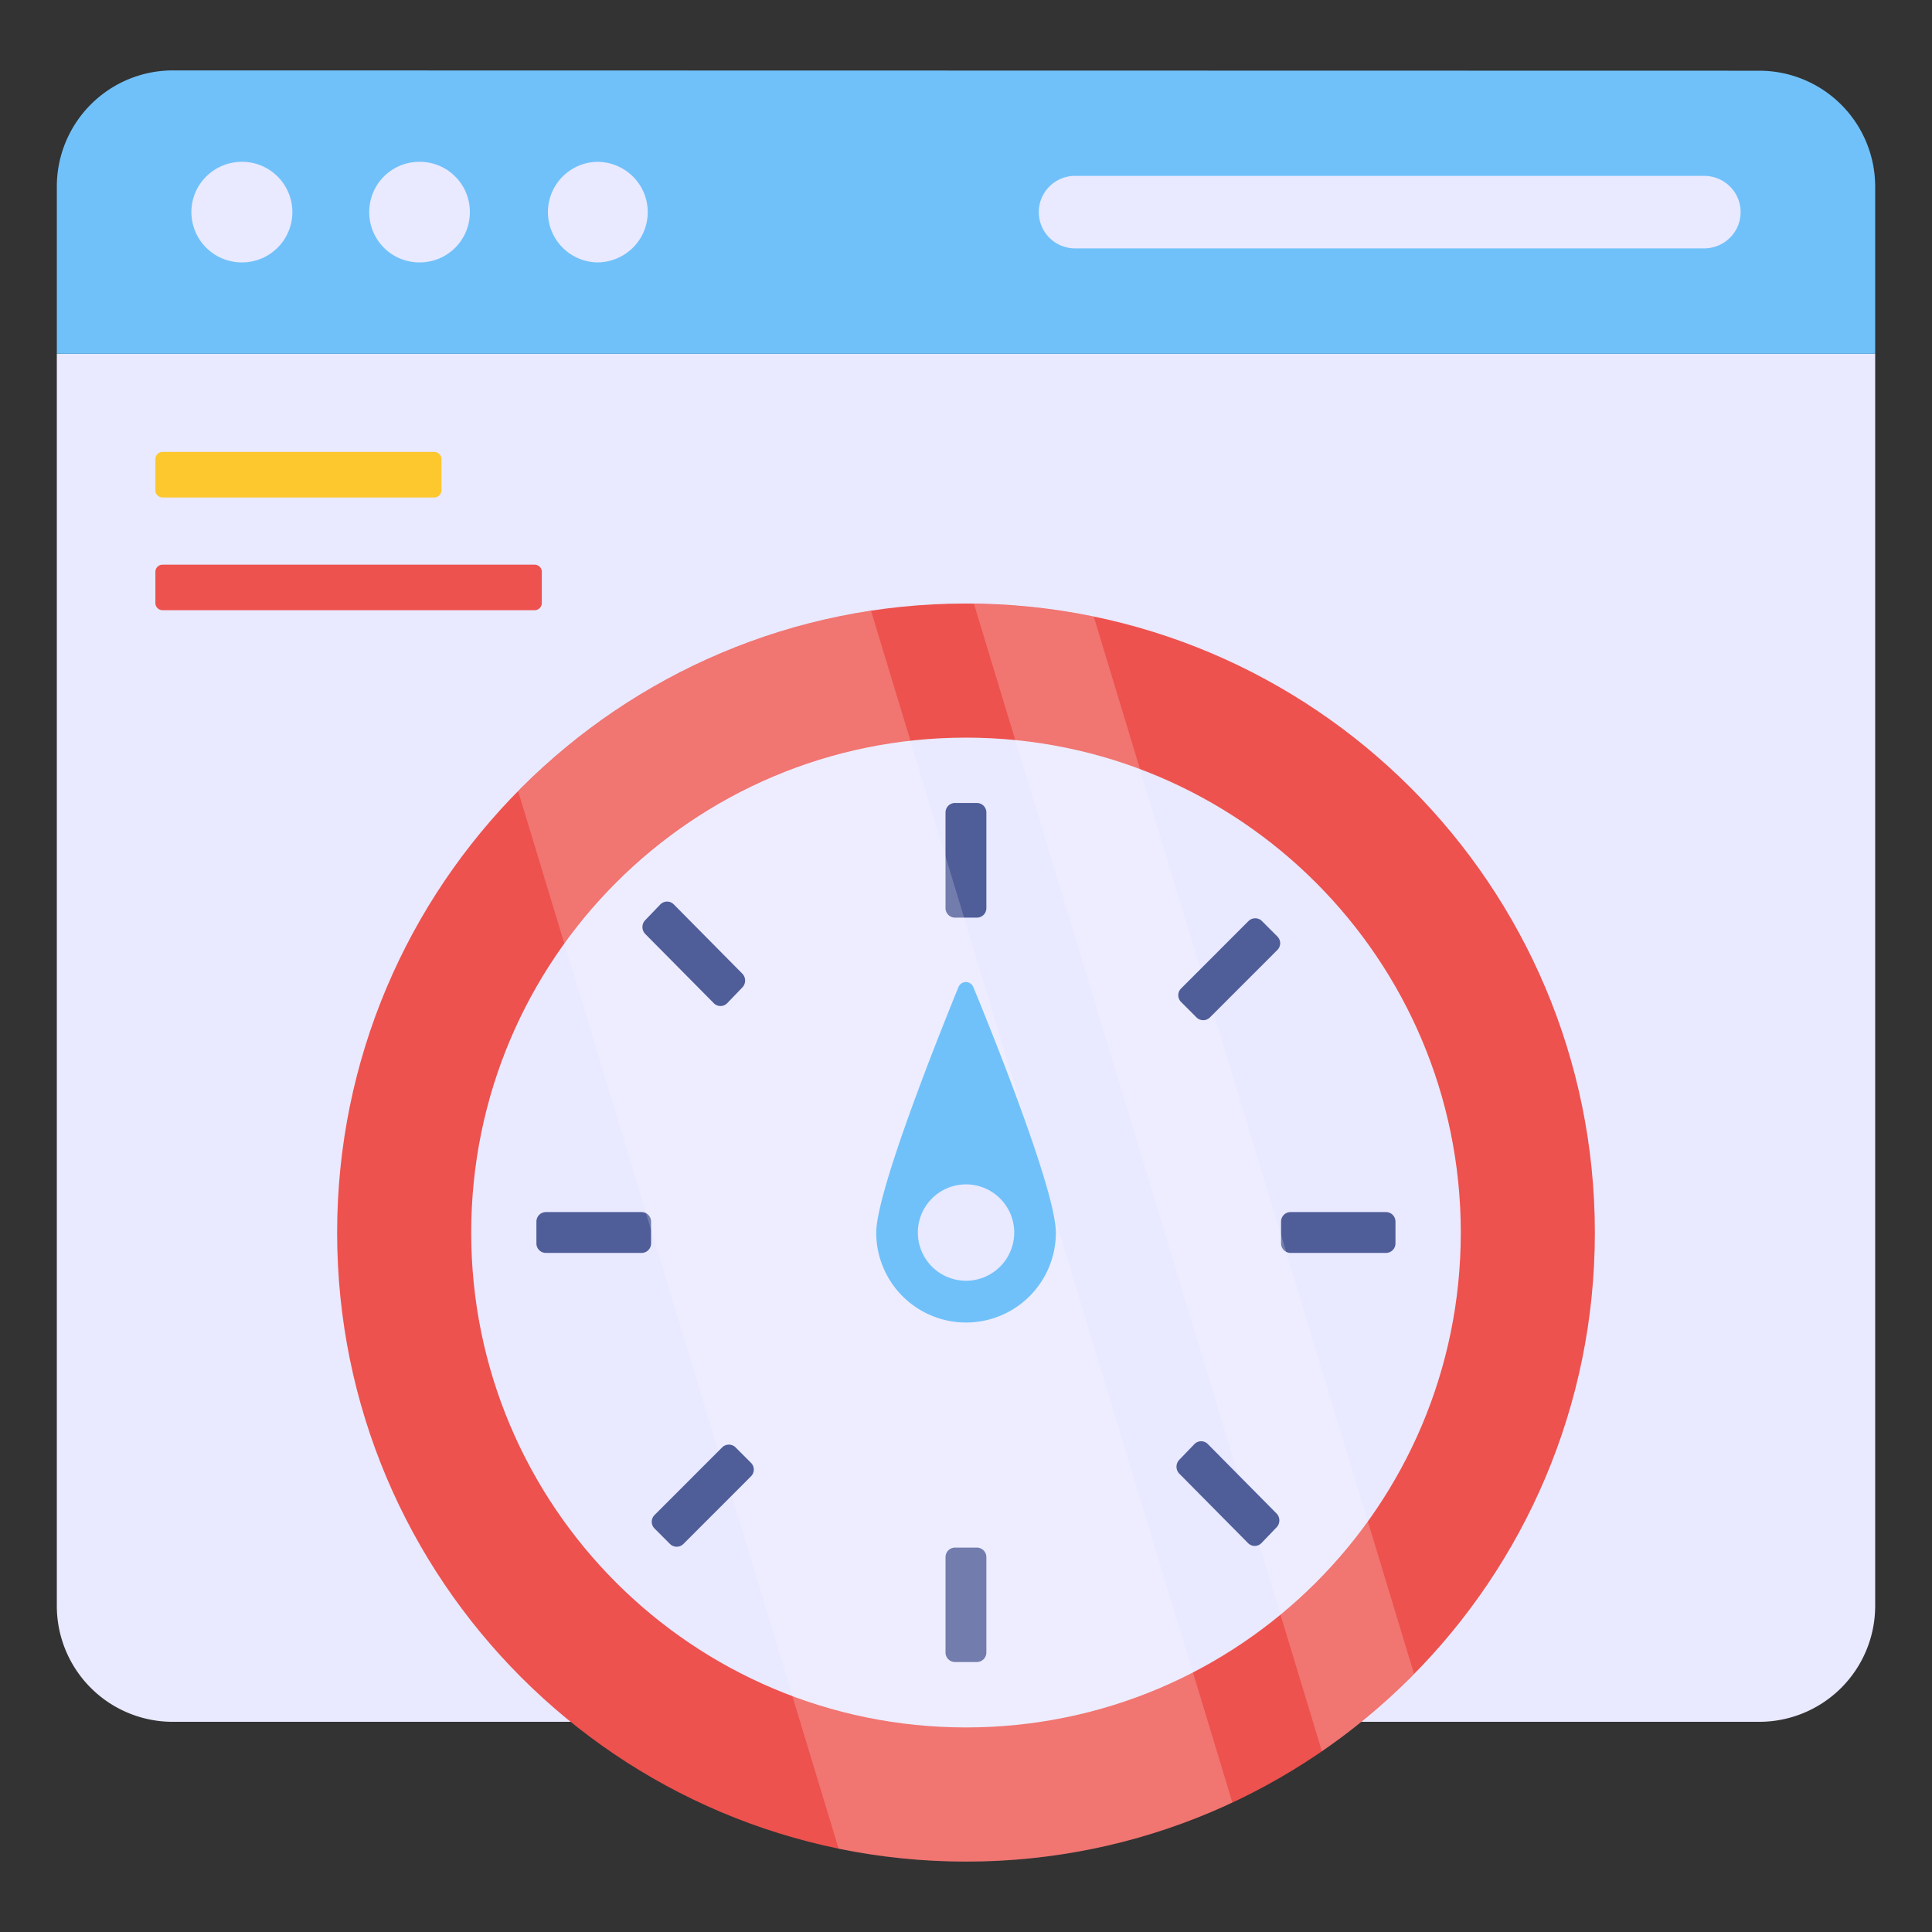
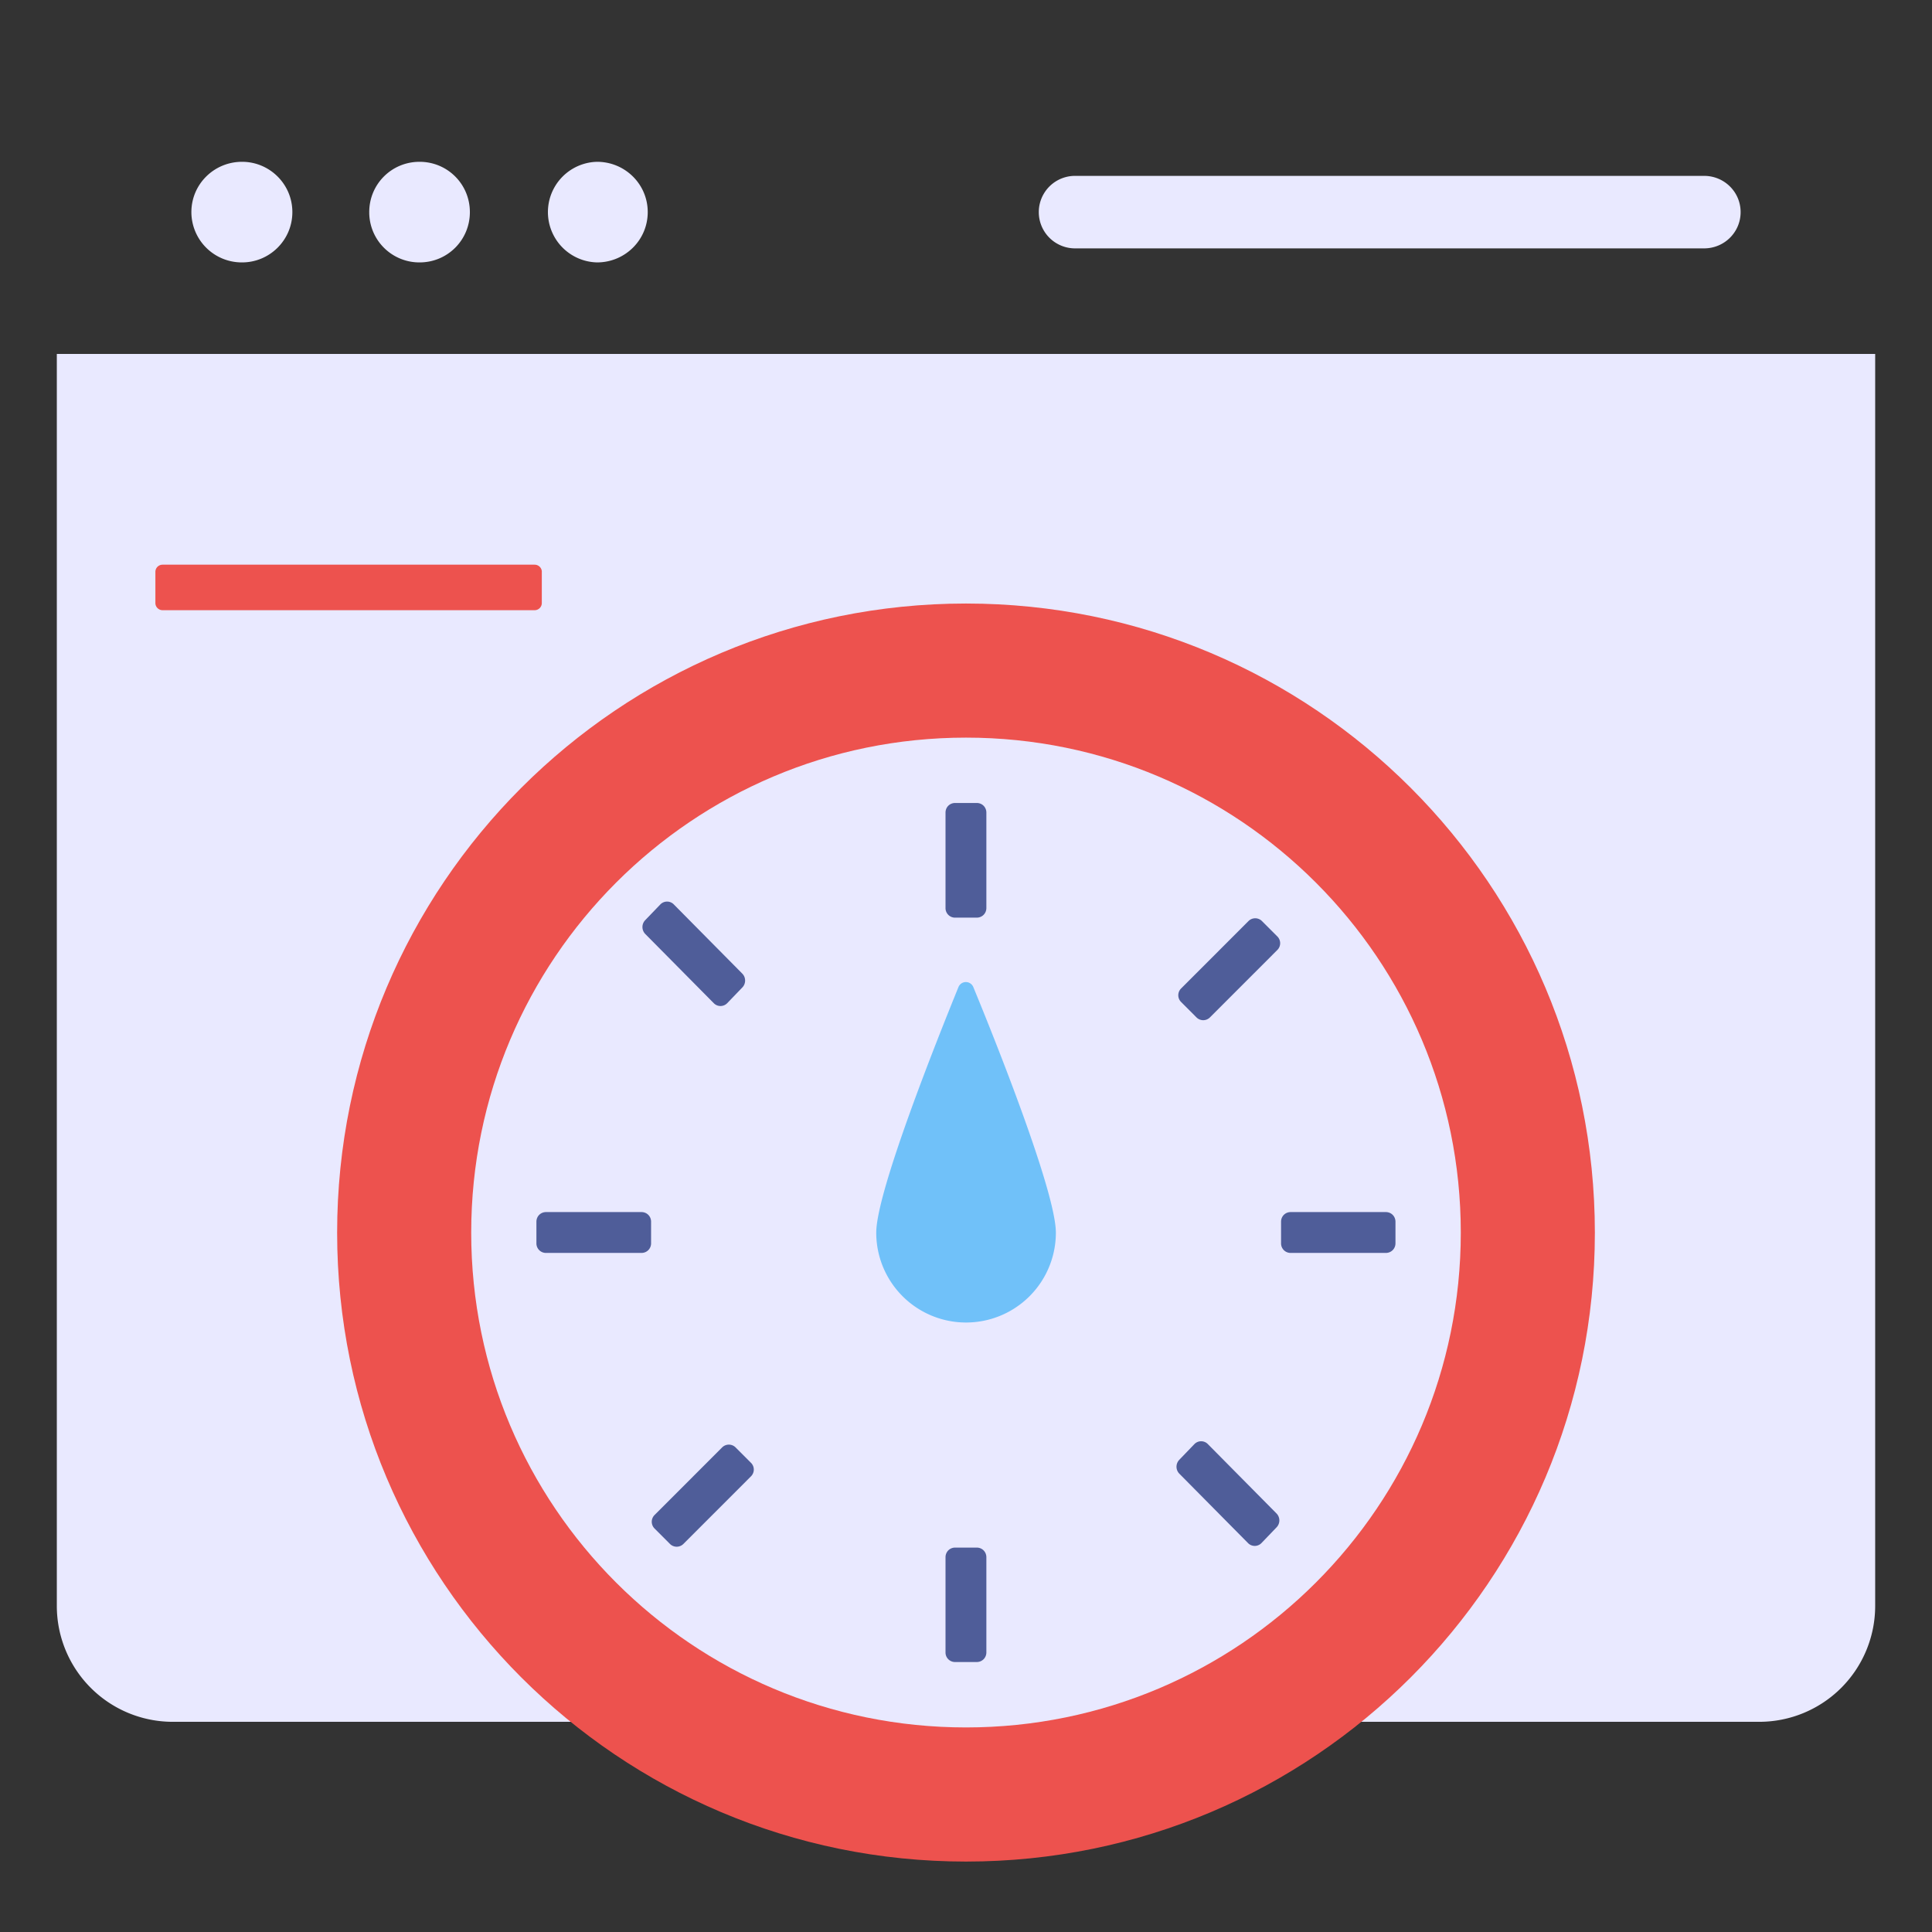
<svg xmlns="http://www.w3.org/2000/svg" version="1.1" width="512" height="512" x="0" y="0" viewBox="0 0 68 68" style="enable-background:new 0 0 512 512" xml:space="preserve" class="">
  <rect x="0" y="0" width="68" height="68" fill="#333333" stroke="none" />
  <g>
    <path fill="#e9e9ff" d="M66 12.458v44.061a4.08 4.08 0 0 1-4.083 4.083H6.083A4.08 4.08 0 0 1 2 56.52V12.458z" opacity="1" data-original="#e9e9ff" class="" />
-     <path fill="#70c1f9" d="M66 12.454V6.572a4.08 4.08 0 0 0-4.083-4.083L6.083 2.478A4.088 4.088 0 0 0 2 6.56v5.894z" opacity="1" data-original="#70c1f9" />
    <path fill="#e9e9ff" d="M16.538 7.466c0 .983-.787 1.77-1.77 1.77a1.764 1.764 0 0 1-1.772-1.77c0-.984.787-1.771 1.771-1.771.984 0 1.771.787 1.771 1.77zM10.29 7.466c0 .983-.799 1.77-1.77 1.77a1.774 1.774 0 0 1-1.784-1.77c0-.984.8-1.771 1.784-1.771.971 0 1.77.787 1.77 1.77zM22.798 7.466c0 .983-.8 1.77-1.784 1.77a1.771 1.771 0 0 1 0-3.541c.984 0 1.784.787 1.784 1.77zM37.838 6.19a1.276 1.276 0 0 0 0 2.552h22.14c.71 0 1.286-.567 1.286-1.276 0-.71-.576-1.276-1.285-1.276z" opacity="1" data-original="#e9e9ff" class="" />
    <path fill="#ed524e" d="M56.134 43.387c0 12.228-9.906 22.134-22.134 22.134-12.229 0-22.134-9.906-22.134-22.134S21.771 21.242 34 21.242c12.228 0 22.134 9.916 22.134 22.145z" opacity="1" data-original="#ed524e" />
    <path fill="#e9e9ff" d="M51.415 43.385C51.415 53.007 43.62 60.8 34 60.8c-9.621 0-17.415-7.793-17.415-17.415S24.38 25.962 34 25.962c9.621 0 17.415 7.802 17.415 17.423z" opacity="1" data-original="#e9e9ff" class="" />
    <path fill="#4f5d99" d="M22.916 43v.76c0 .19-.148.339-.34.339H19.22a.335.335 0 0 1-.34-.34v-.758c0-.192.149-.34.34-.34h3.356c.192 0 .34.148.34.34zM34.717 54.81v3.348c0 .191-.148.34-.34.34h-.758a.335.335 0 0 1-.34-.34V54.81c0-.191.148-.34.34-.34h.758c.192 0 .34.149.34.34zM49.116 43v.76c0 .19-.149.339-.34.339h-3.347a.335.335 0 0 1-.34-.34v-.758c0-.192.148-.34.34-.34h3.347c.191 0 .34.148.34.34zM34.717 28.602v3.356c0 .191-.148.34-.34.34h-.758a.335.335 0 0 1-.34-.34v-3.356c0-.192.148-.34.34-.34h.758c.192 0 .34.148.34.34z" opacity="1" data-original="#4f5d99" />
    <g opacity=".2">
-       <path fill="#ffffff" d="M43.376 63.441a21.948 21.948 0 0 1-9.373 2.081c-1.542 0-3.038-.157-4.487-.455L18.238 27.852a22.03 22.03 0 0 1 12.42-6.355zM49.768 58.908a21.215 21.215 0 0 1-3.242 2.731L34.28 21.256c1.44.009 2.852.167 4.218.446z" opacity="1" data-original="#ffffff" />
-     </g>
+       </g>
    <path fill="#4f5d99" d="m25.894 50.948.536.536a.335.335 0 0 1 0 .48l-2.373 2.374a.335.335 0 0 1-.48 0l-.536-.537a.335.335 0 0 1 0-.48l2.372-2.373a.335.335 0 0 1 .481 0zM44.42 32.422l.536.536a.335.335 0 0 1 0 .48l-2.367 2.368a.335.335 0 0 1-.48 0l-.536-.537a.335.335 0 0 1 0-.48l2.366-2.367a.335.335 0 0 1 .481 0zM41.507 51.38l.529-.549a.33.33 0 0 1 .48 0l2.408 2.433a.35.35 0 0 1 .007.493l-.528.55a.33.33 0 0 1-.481 0l-2.408-2.433a.35.35 0 0 1-.007-.493zM22.71 32.386l.529-.55a.33.33 0 0 1 .48 0l2.402 2.427a.35.35 0 0 1 .007.492l-.529.55a.33.33 0 0 1-.48 0l-2.402-2.426a.35.35 0 0 1-.007-.493z" opacity="1" data-original="#4f5d99" />
    <path fill="#70c1f9" d="M37.163 43.387a3.16 3.16 0 0 1-6.322 0c0-1.44 2.143-6.798 2.893-8.644a.282.282 0 0 1 .524 0c.762 1.846 2.905 7.204 2.905 8.644z" opacity="1" data-original="#70c1f9" />
-     <path fill="#e9e9ff" d="M35.697 43.382a1.696 1.696 0 1 1-3.392 0 1.696 1.696 0 0 1 3.392 0z" opacity="1" data-original="#e9e9ff" class="" />
-     <path fill="#fdc72e" d="M15.538 16.16v1.096c0 .14-.113.253-.253.253H5.722a.253.253 0 0 1-.253-.253V16.16c0-.14.113-.253.253-.253h9.563c.14 0 .253.114.253.253z" opacity="1" data-original="#fdc72e" />
    <path fill="#ed524e" d="M19.07 20.128v1.096c0 .14-.113.253-.253.253H5.722a.253.253 0 0 1-.253-.253v-1.096c0-.14.113-.253.253-.253h13.095c.14 0 .254.113.254.253z" opacity="1" data-original="#ed524e" />
  </g>
</svg>